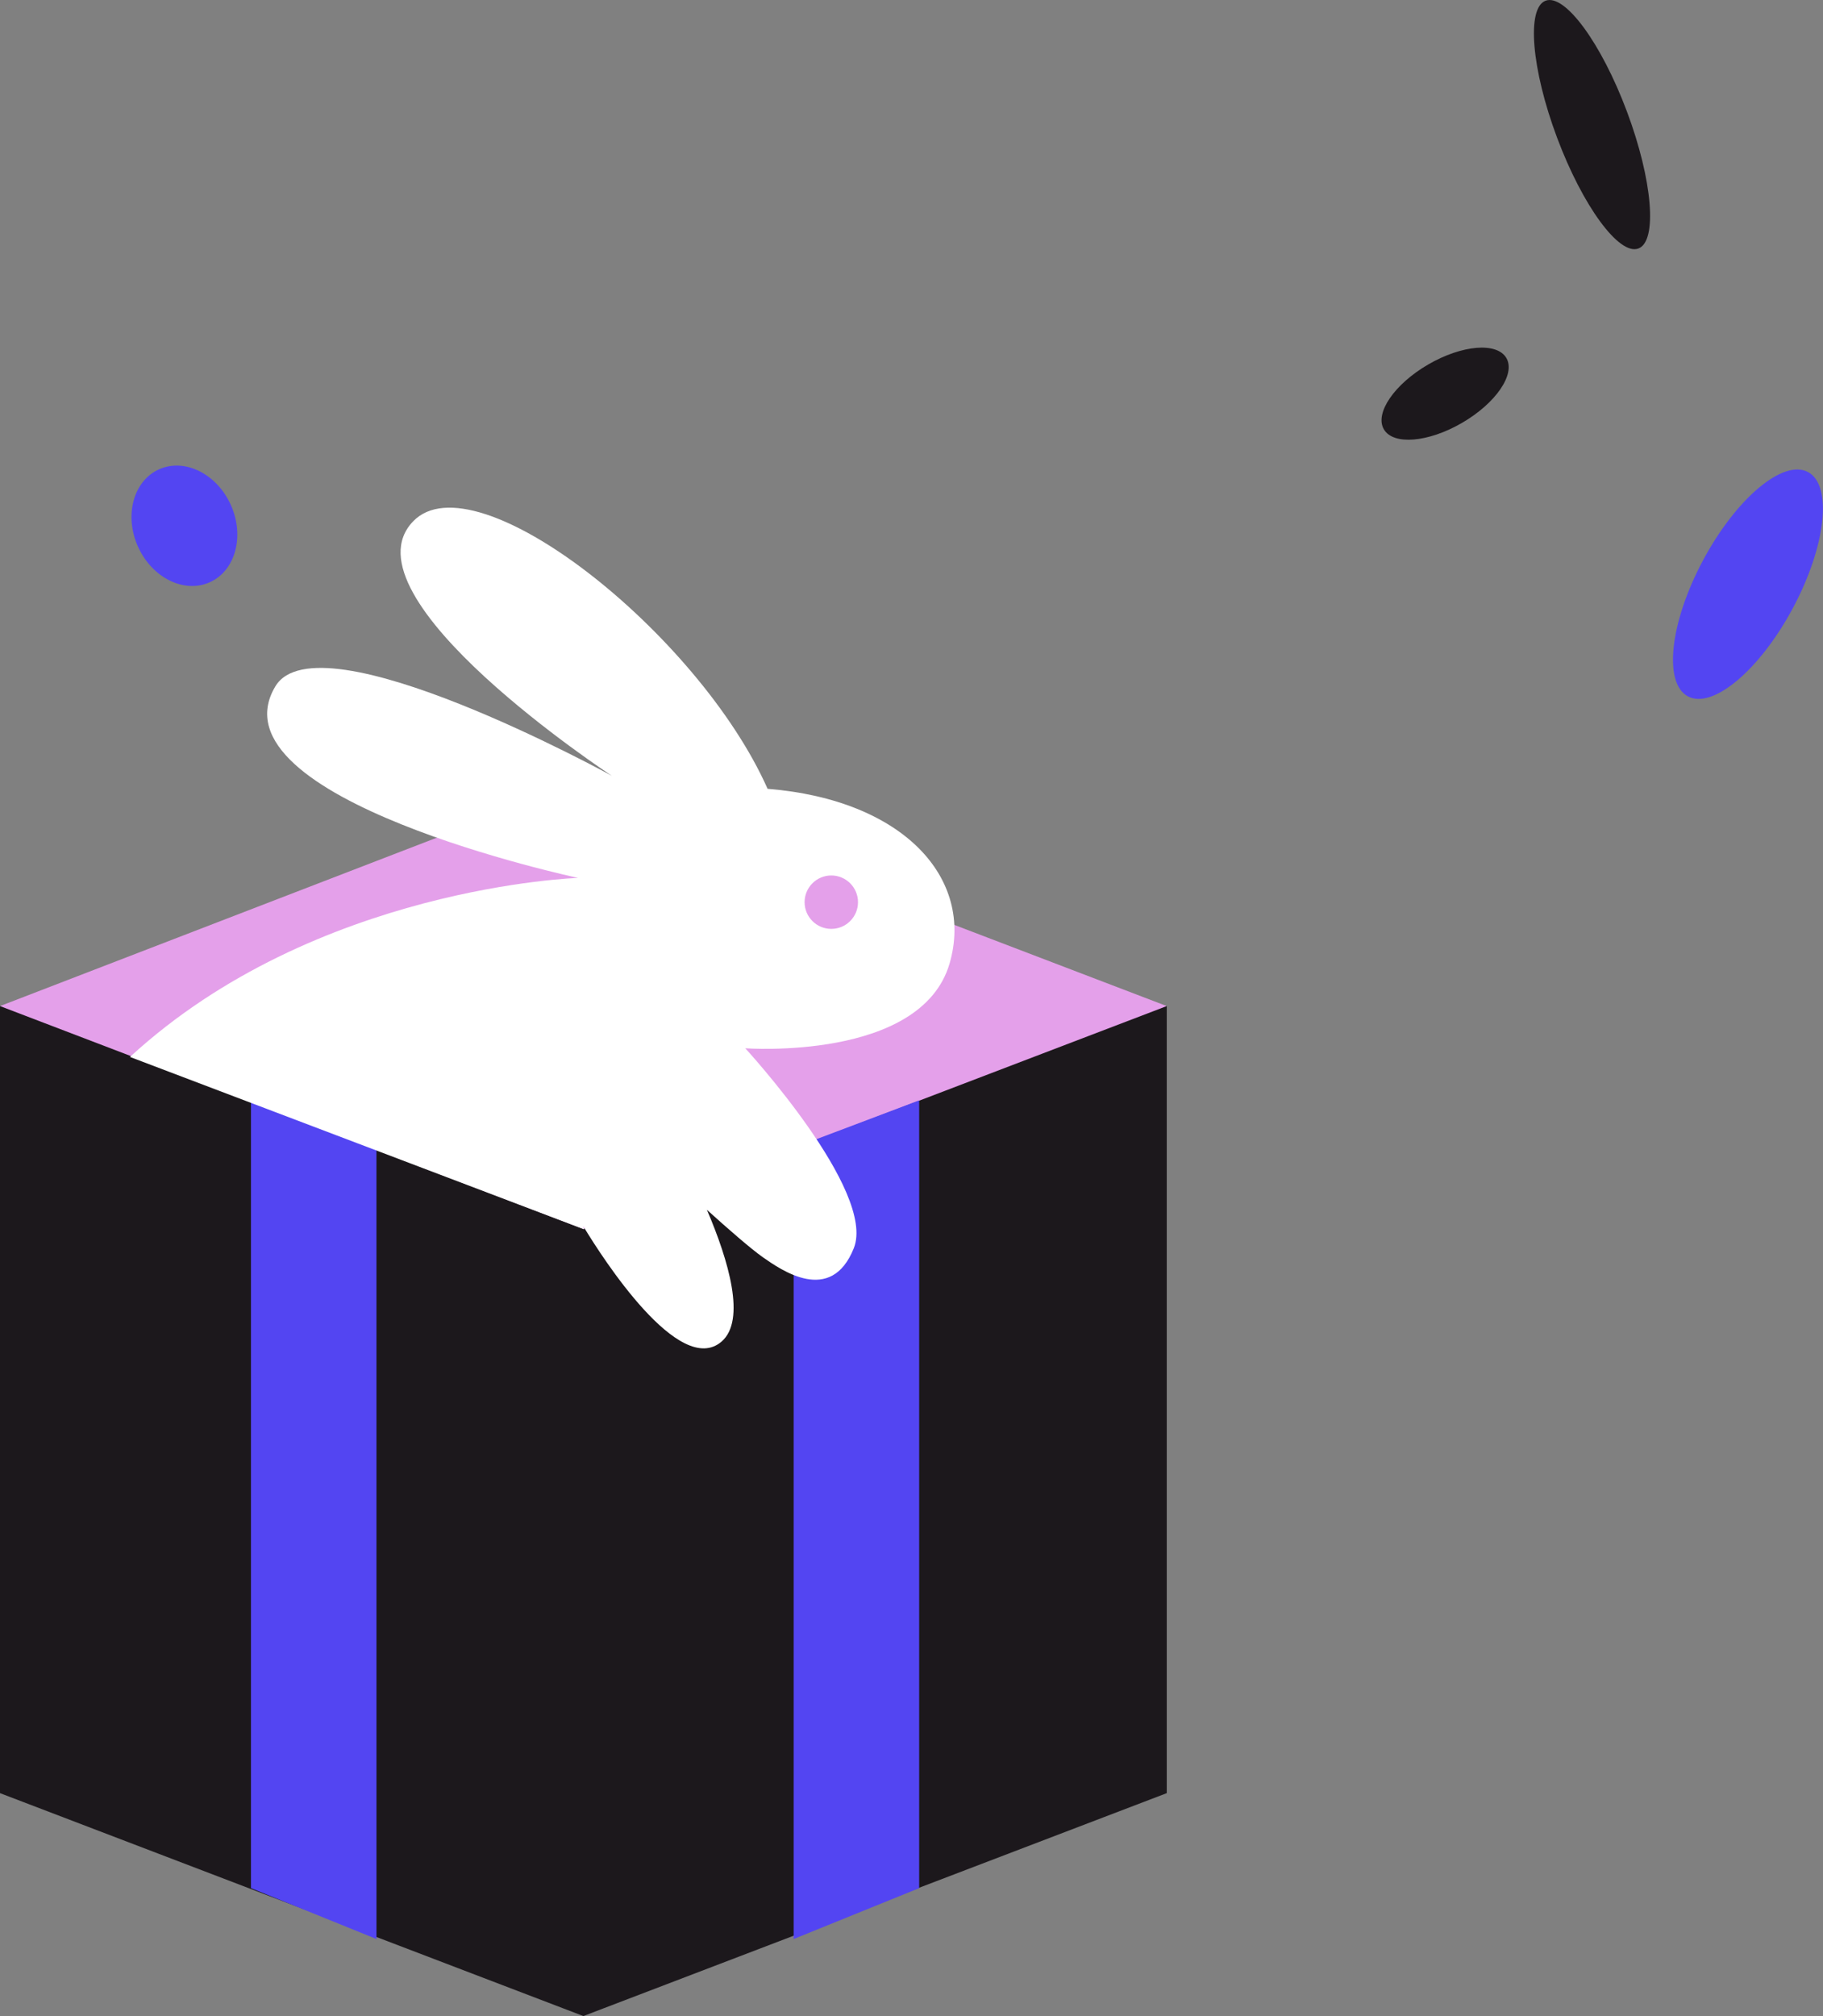
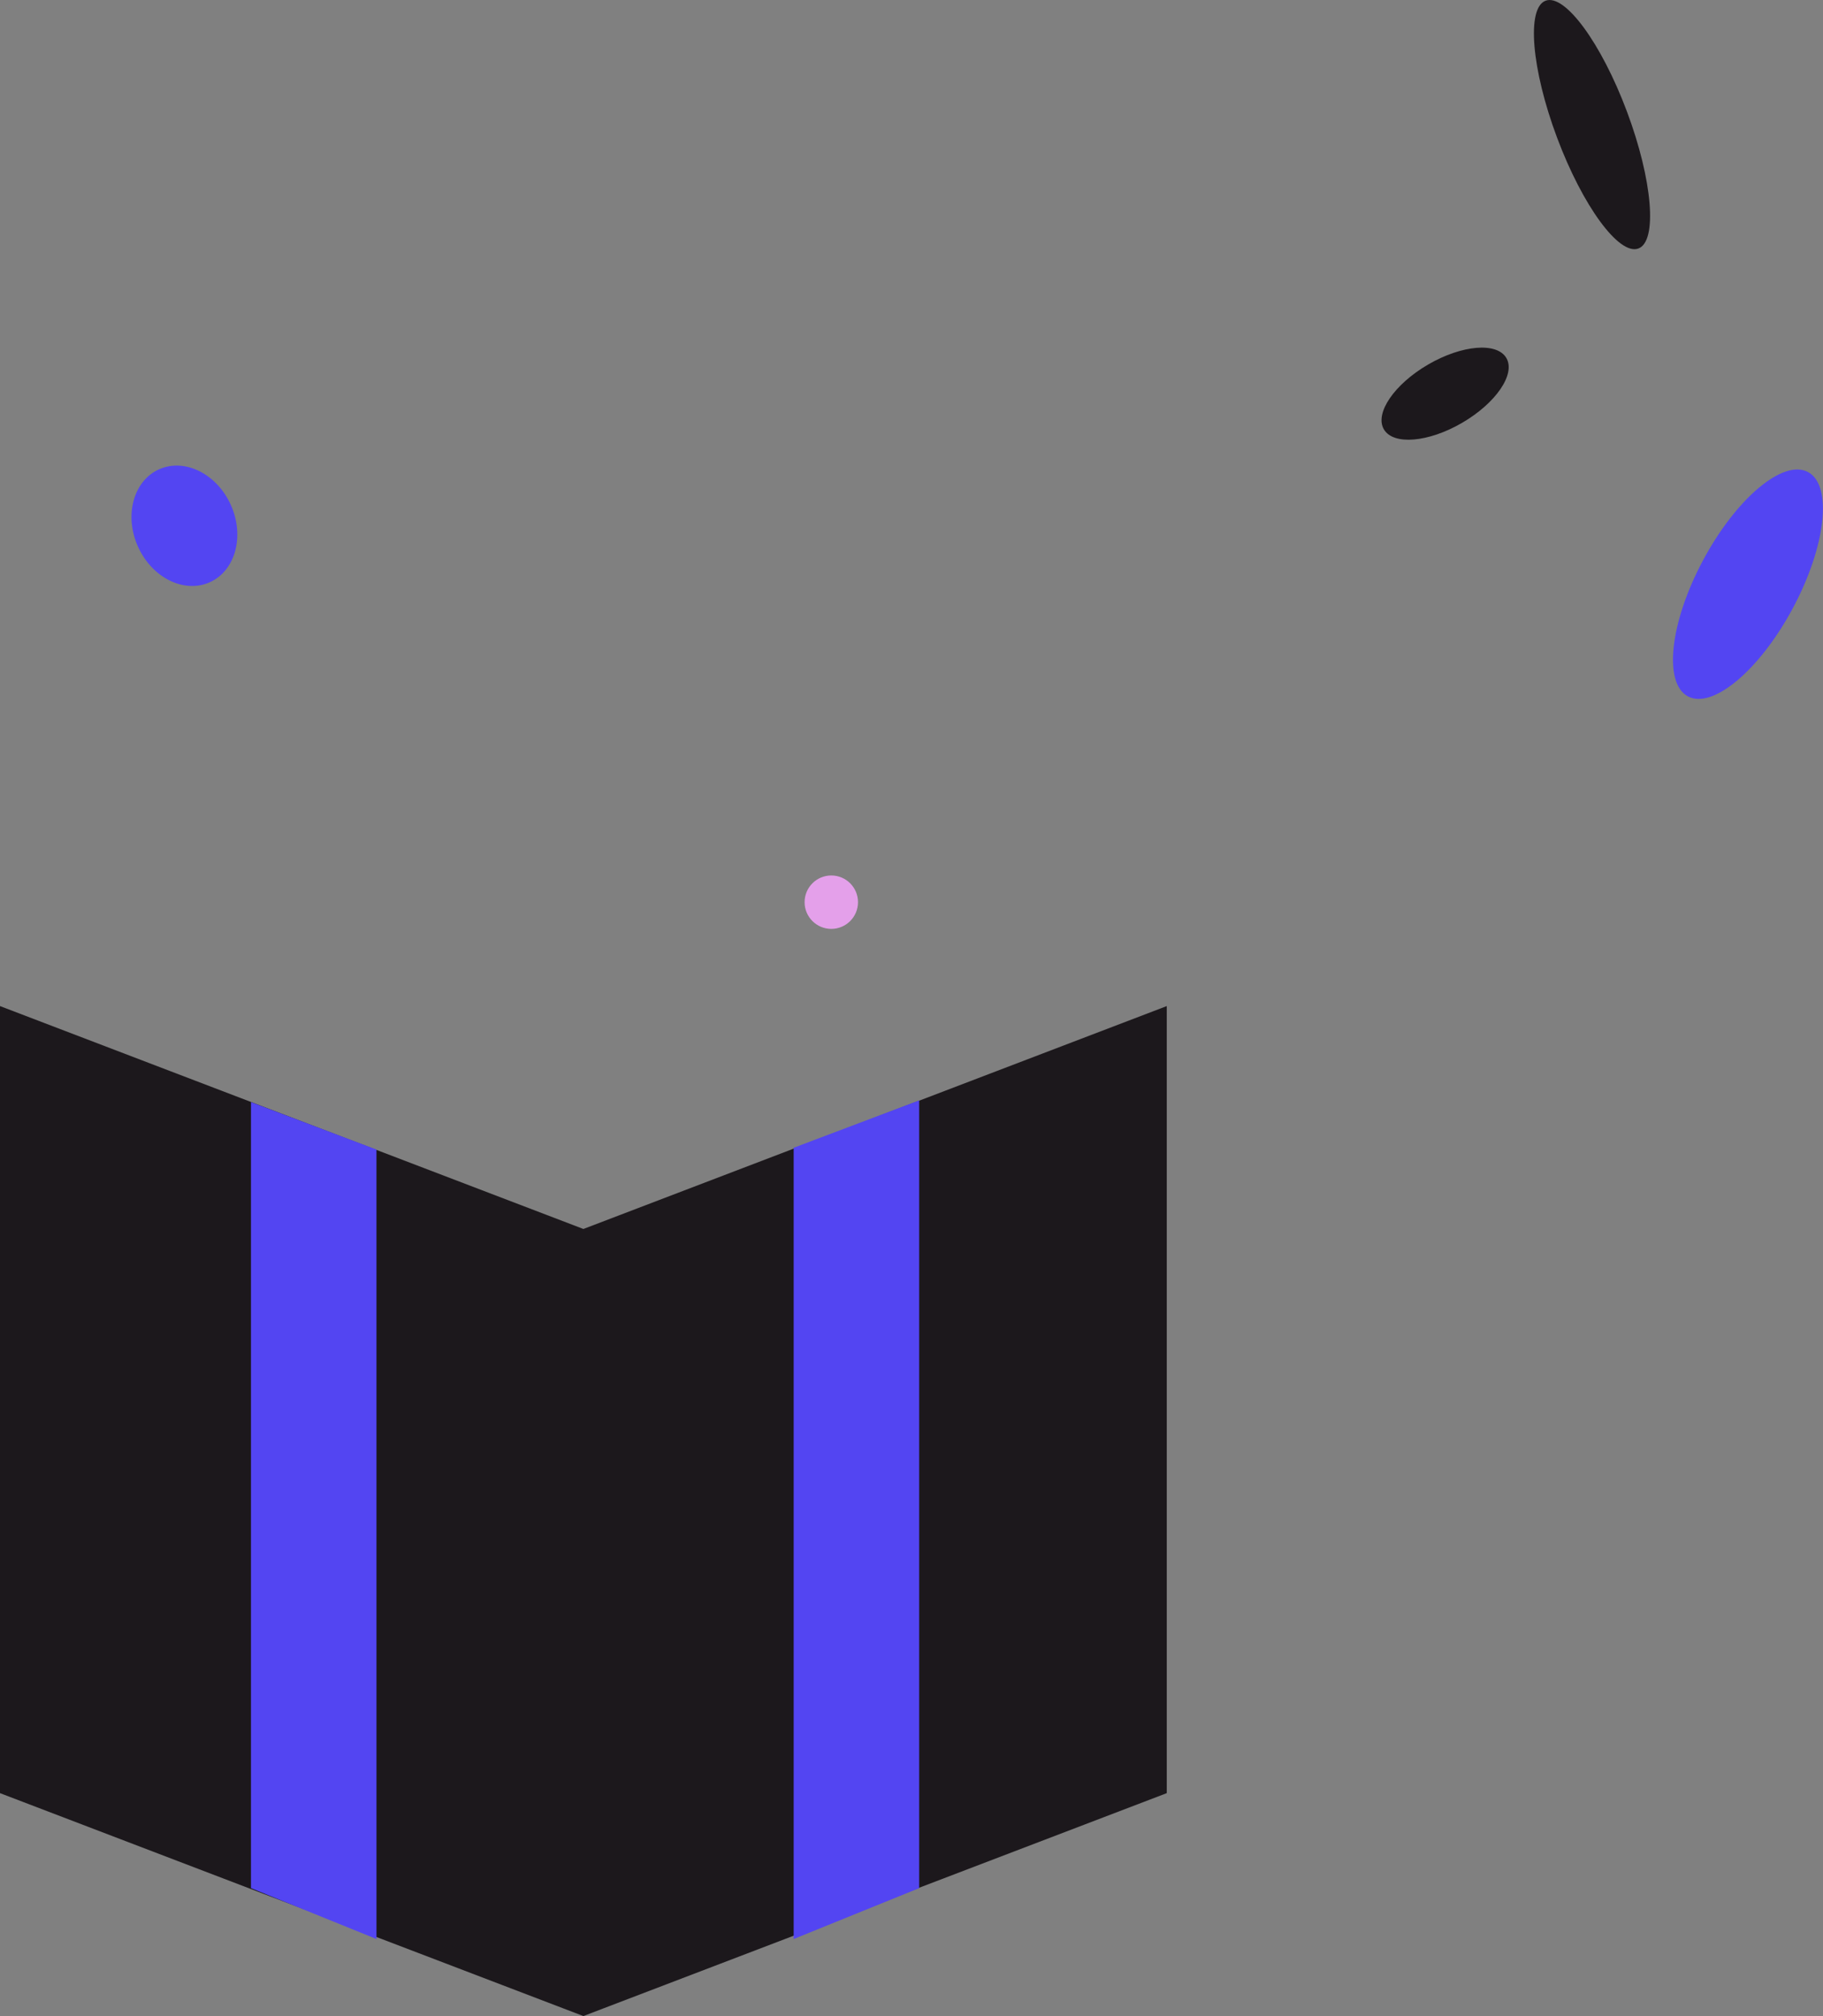
<svg xmlns="http://www.w3.org/2000/svg" viewBox="0 0 700.43 774.42">
  <rect x="0" y="0" width="700.43" height="774.42" fill="#808080" stroke="none" />
  <defs>
    <style>.cls-1{fill:#e4a0ea;}.cls-2{fill:#1c181c;}.cls-3{fill:#5345f2;}.cls-4{fill:#fff;}</style>
  </defs>
  <title>Asset 7</title>
  <g id="Layer_2" data-name="Layer 2">
    <g id="Layer_1-2" data-name="Layer 1">
-       <polygon class="cls-1" points="0 386.46 223.17 300.45 448.29 386.46 220.24 492.99 0 386.46" />
      <polygon class="cls-2" points="448.29 386.46 224.15 472.08 0 386.46 0 688.79 216.32 771.43 224.15 774.42 231.96 771.43 448.29 688.79 448.29 386.46" />
      <polygon class="cls-3" points="96.43 423.34 96.43 725.28 144.65 744.83 144.64 441.58 96.43 423.34" />
      <polygon class="cls-3" points="304.94 440.89 304.94 744.83 353.16 725.28 353.16 422.68 304.94 440.89" />
-       <path class="cls-4" d="M217.3,459.57l.21-.11c-.82-1.34-1.27-2.11-1.27-2.11Z" />
-       <path class="cls-4" d="M294.92,303c-26.6-59.87-112.25-127.44-136.15-102.78C130.46,229.41,235.08,298,235.08,298s-112.82-62.07-129.33-34.28c-25.67,43.22,116.36,73.51,116.36,73.51S121.18,340.45,49.94,406l174.5,66.22s-.82-2,0-.65c6.95,11.46,36.58,57.74,52.79,43.77,9.5-8.19,2.75-31.06-5.62-50.62,8.18,7.39,16.91,15,21.56,18.27,6.86,4.77,26.09,18.43,34.87-3.51s-41.69-76.81-41.69-76.81,67.6,5,78.51-32.62C374.29,337.56,347.41,307.24,294.92,303Z" />
+       <path class="cls-4" d="M217.3,459.57c-.82-1.34-1.27-2.11-1.27-2.11Z" />
      <circle class="cls-1" cx="319.4" cy="346.55" r="10.26" />
      <ellipse class="cls-3" cx="671.62" cy="224.44" rx="48.87" ry="19.55" transform="translate(156.59 710.43) rotate(-61.82)" />
      <ellipse class="cls-3" cx="70.86" cy="201.96" rx="19.55" ry="23.78" transform="translate(-76.73 46.96) rotate(-24.26)" />
      <ellipse class="cls-2" cx="611.68" cy="47.86" rx="14.33" ry="50.82" transform="translate(22.09 217.66) rotate(-20.54)" />
      <ellipse class="cls-2" cx="558.25" cy="150.81" rx="27.37" ry="13.03" transform="matrix(0.86, -0.5, 0.5, 0.86, -0.26, 300.65)" />
    </g>
  </g>
</svg>